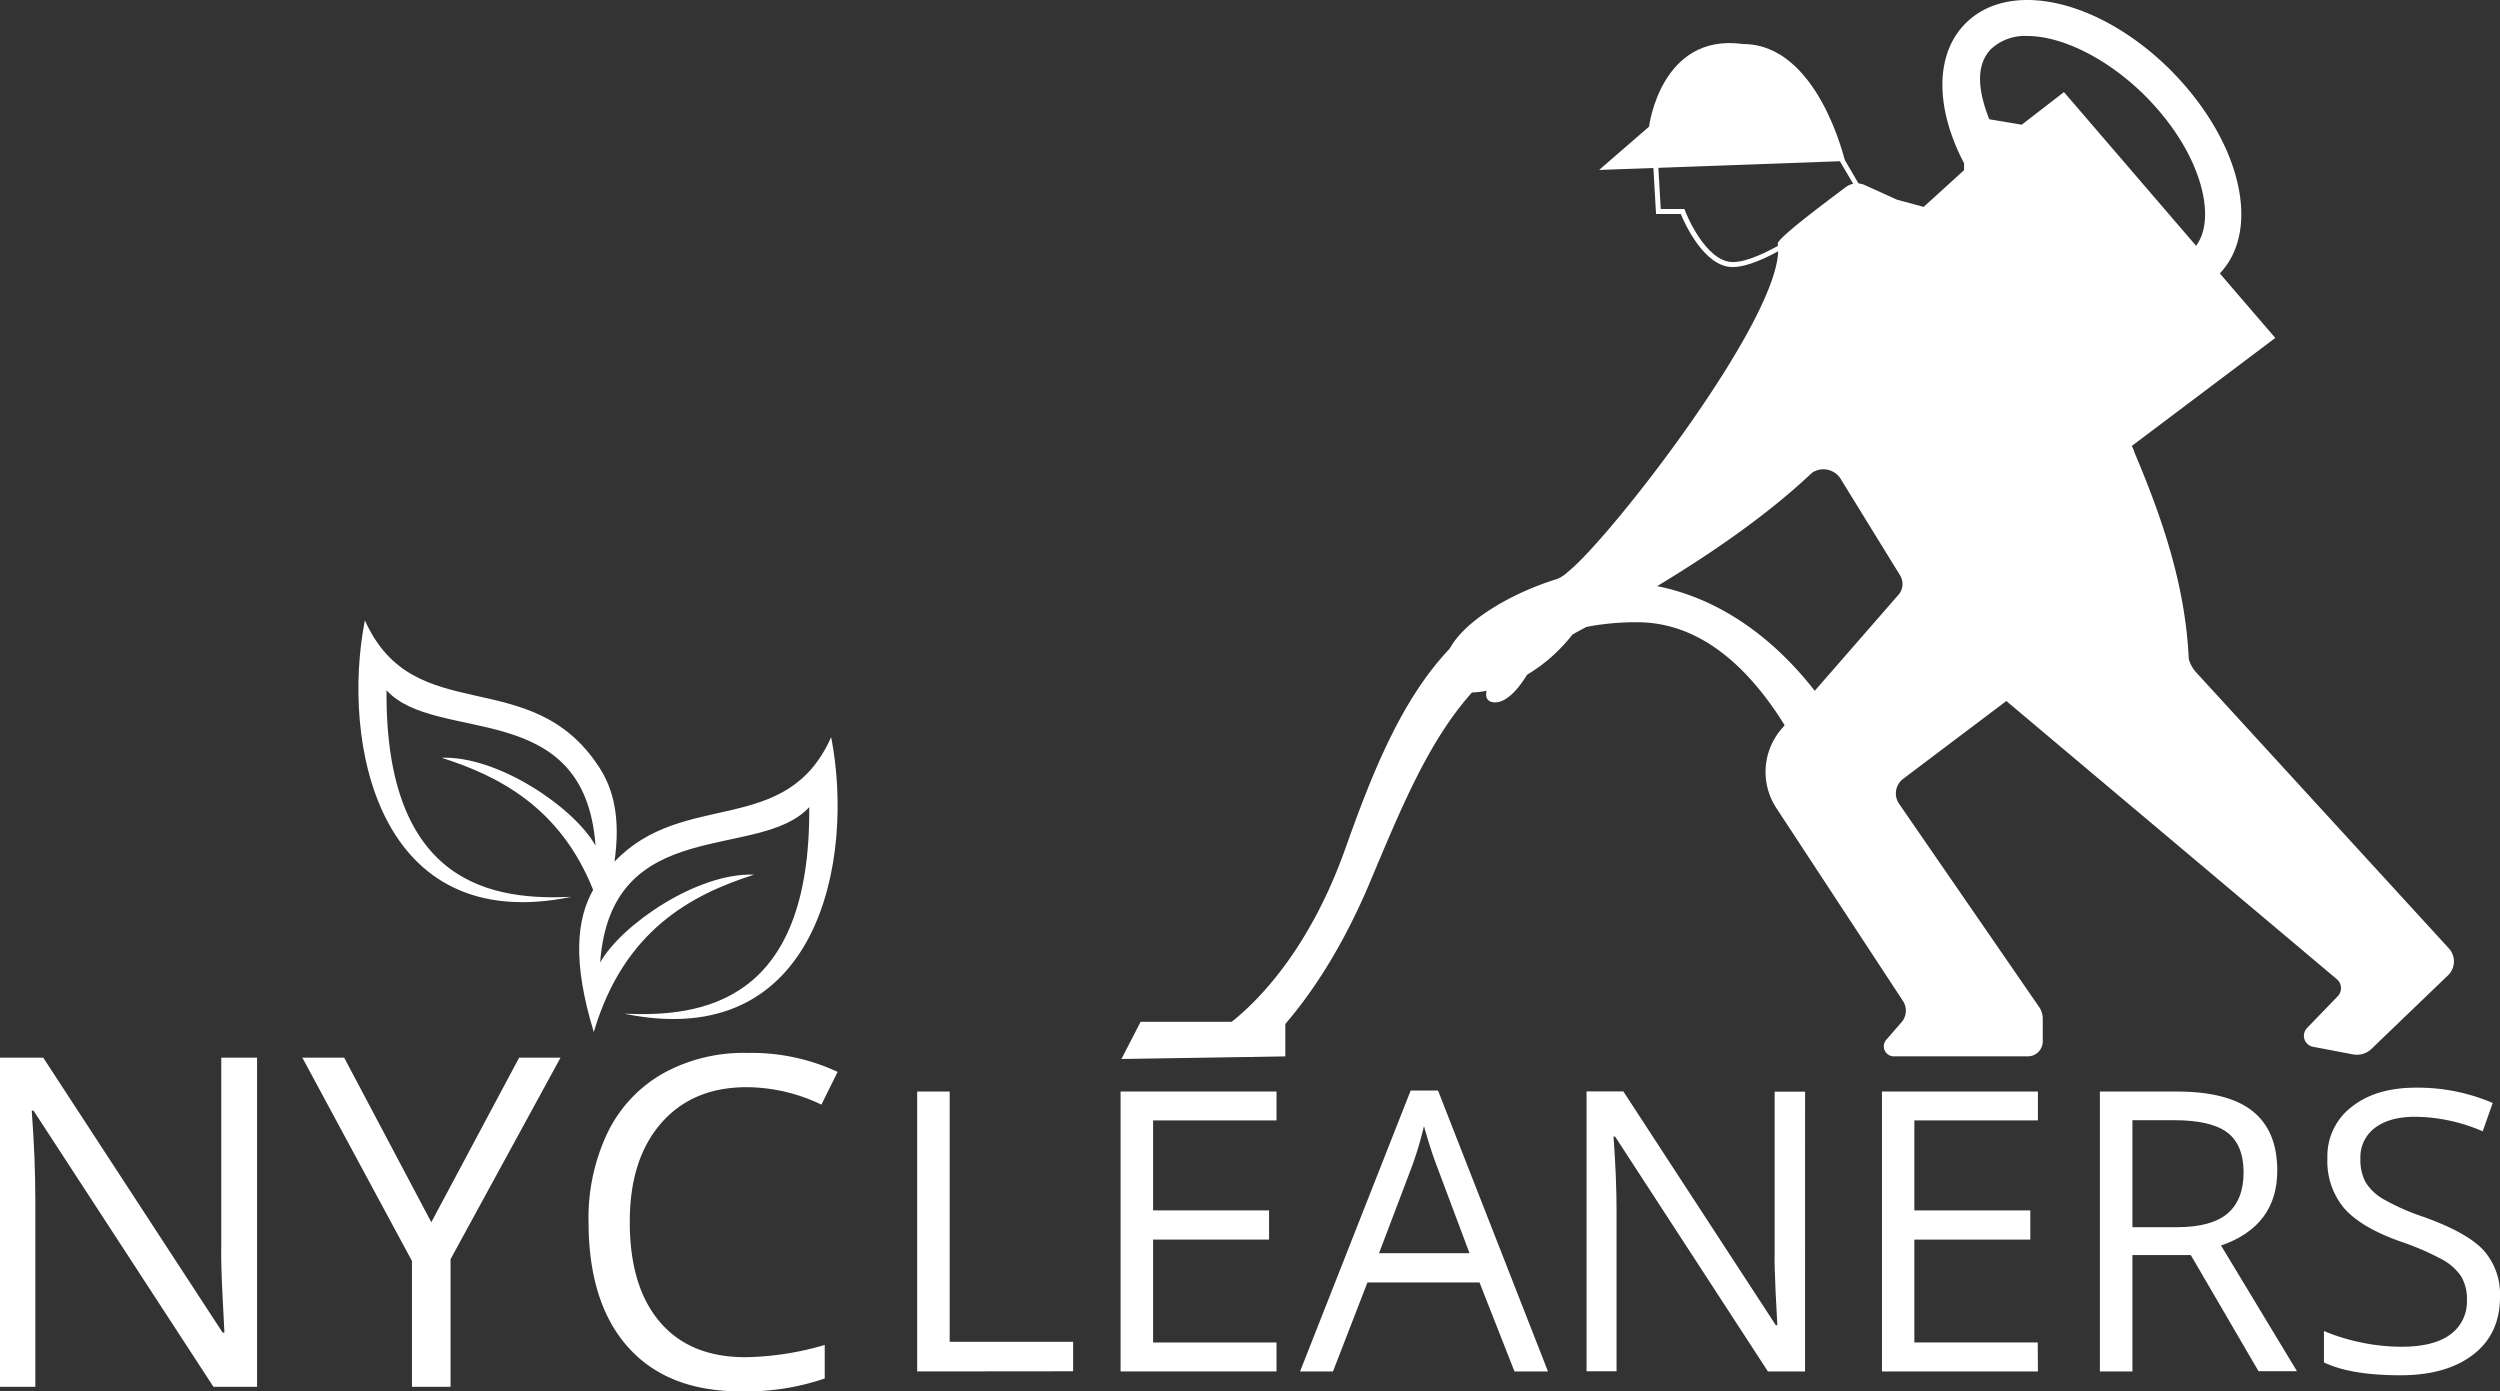
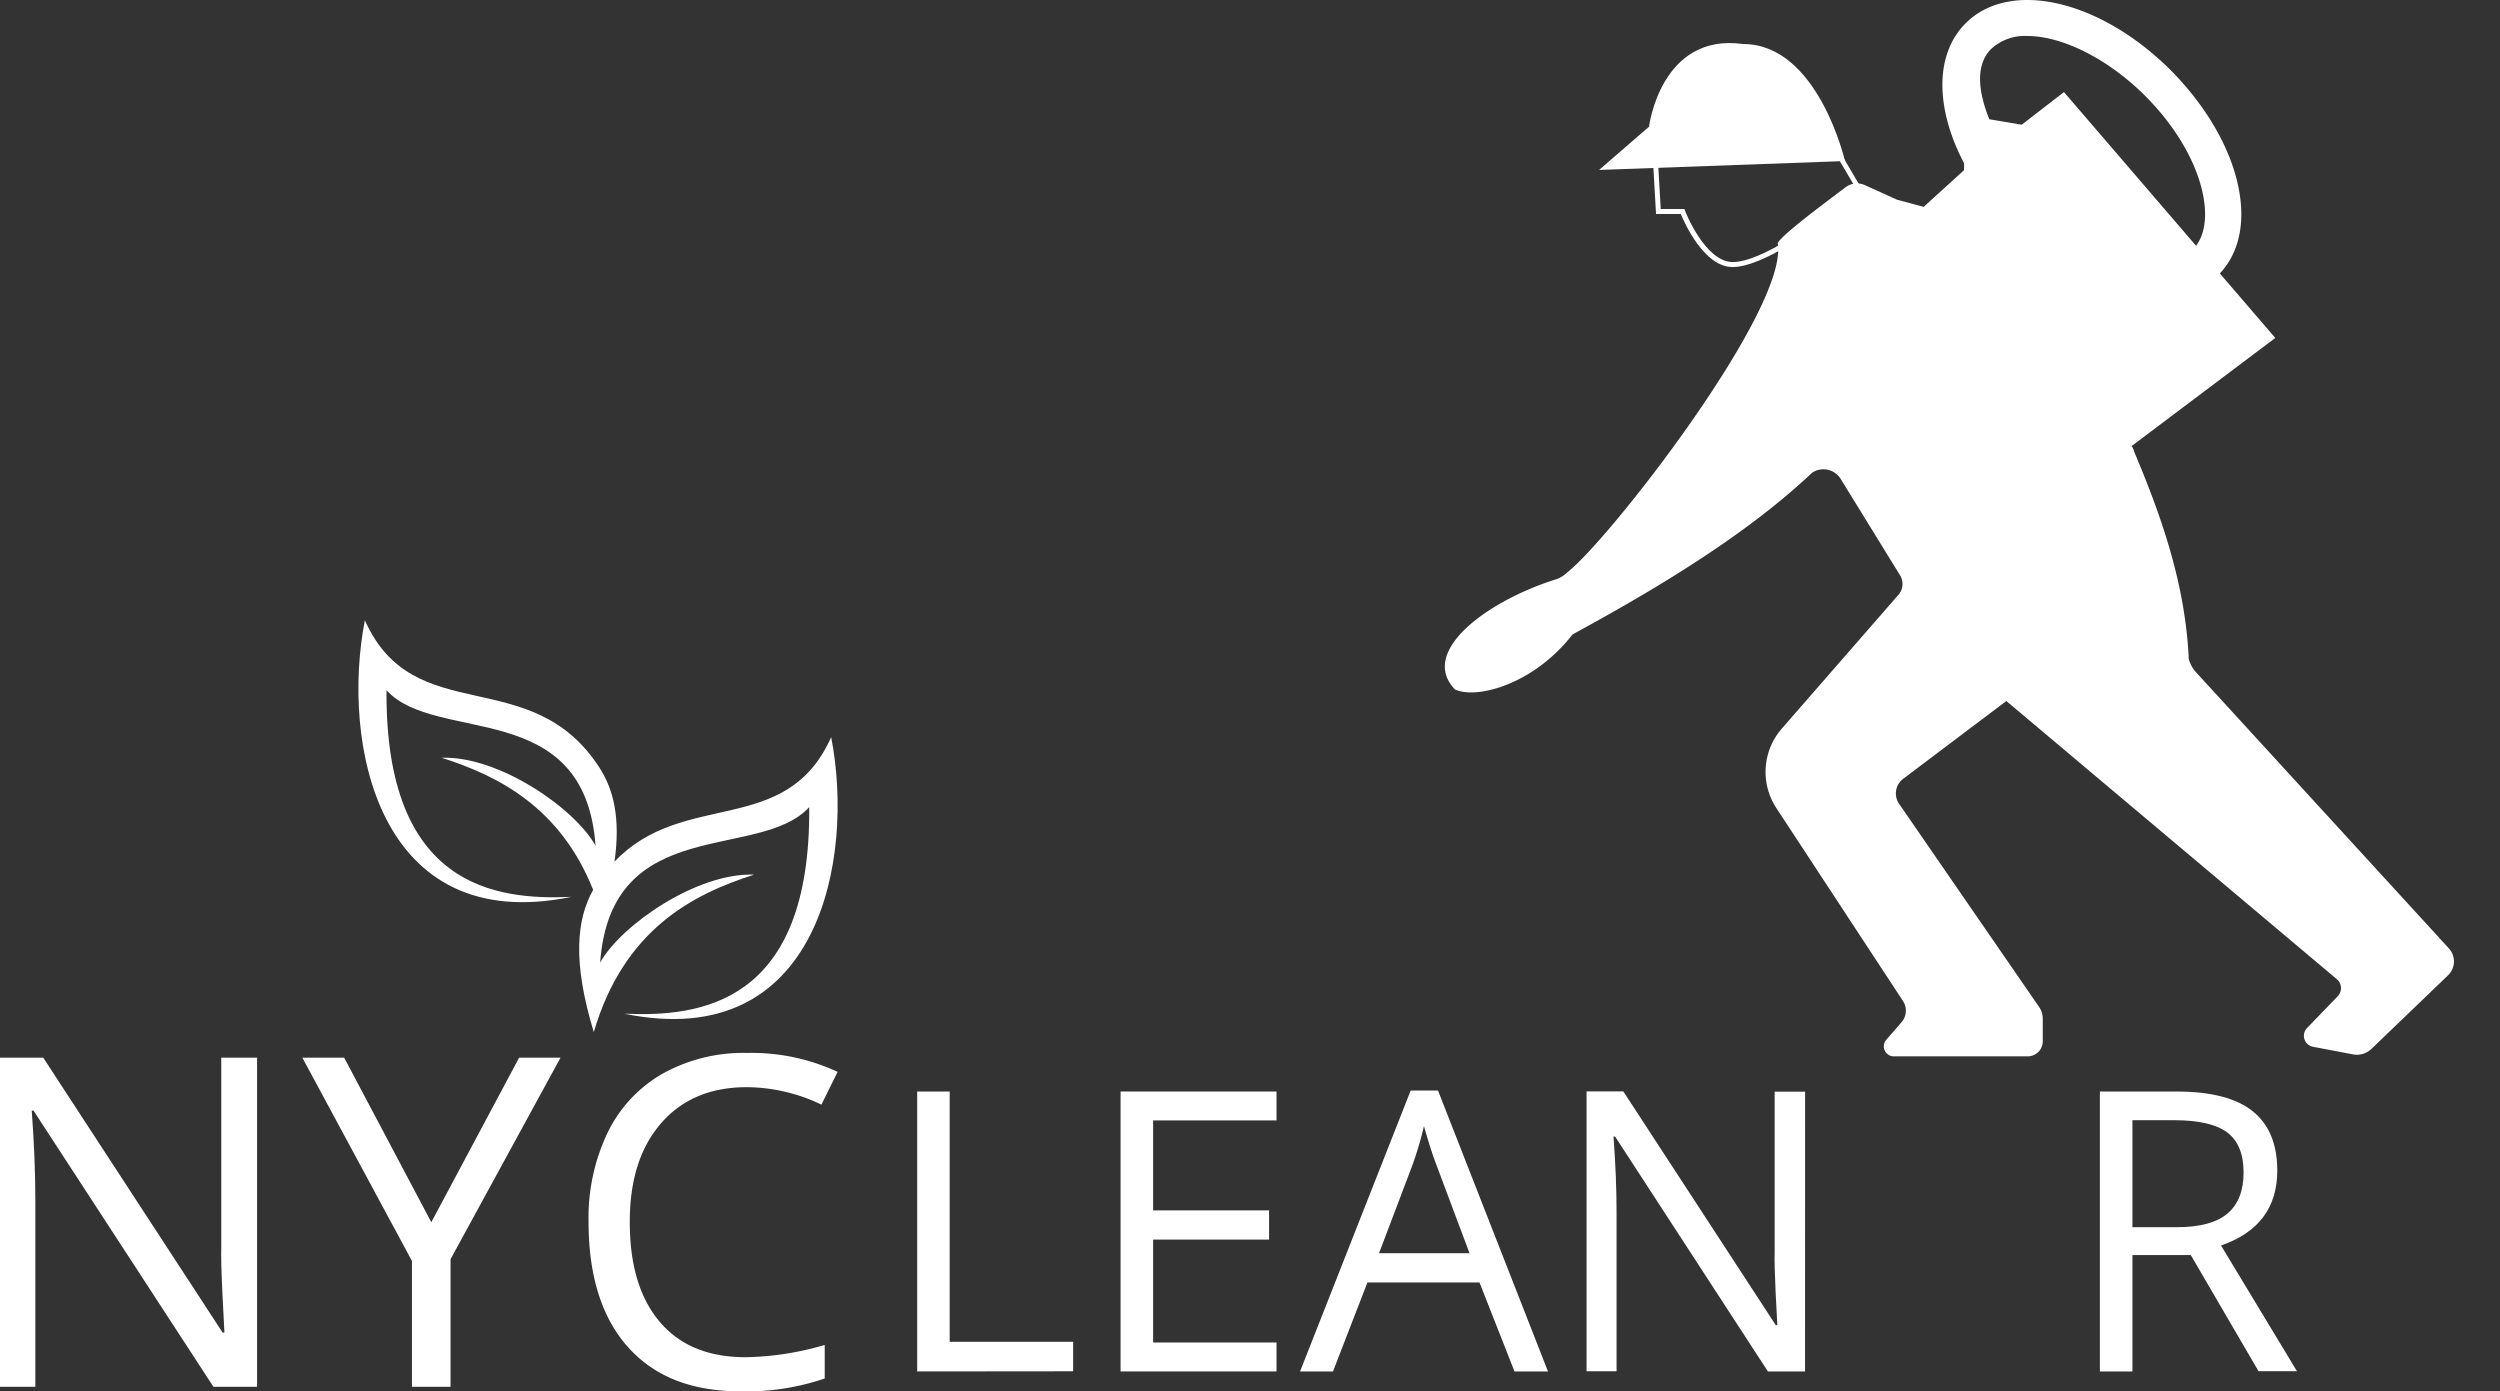
<svg xmlns="http://www.w3.org/2000/svg" width="500.17" height="278.36" viewBox="0 0 500.17 278.36">
  <rect x="0" y="0" width="500.17" height="278.36" fill="#333333" stroke="none" />
  <defs>
    <style>.cls-1{fill:#fff;}</style>
  </defs>
  <title>cropped-logo-white-02</title>
  <g id="Layer_1" data-name="Layer 1">
    <path class="cls-1" d="M346.64,53.43c-5.68,0-9.61-8.78-10.37-10.62h-4.95l-.77-13.4,31-10.26L372.59,38l-8.84,7.14C363.29,45.47,352.68,53.43,346.64,53.43ZM332.26,41.81H337l.12.32c0,.1,4,10.3,9.57,10.3,5.71,0,16.39-8,16.5-8.1l8.15-6.59L361.06,20.35l-29.47,9.77Z" />
    <path class="cls-1" d="M447.42,35.65c-1.94-7.39-6.6-15-13.1-21.57C420.16-.06,402.13-4.21,393.26,4.66c-6.29,6.29-6,17.19-.31,28a54.68,54.68,0,0,0,9.73,13c9.14,9.13,19.87,14.1,28.72,14.1,4.89,0,9.19-1.51,12.35-4.66.13-.14.27-.28.4-.43C448.31,50.24,449.48,43.49,447.42,35.65ZM438.63,50c-5.8,5.82-21.71,3-30.83-9.42A79.76,79.76,0,0,1,398,23.88c-2.36-5.92-2.71-11,.38-14.1a9.92,9.92,0,0,1,7.23-2.58c6.82,0,16,4.41,23.59,12,5.61,5.63,9.6,12.12,11.22,18.3.77,2.93,1.57,8.14-1.06,11.68A6.37,6.37,0,0,1,438.63,50Z" />
    <path class="cls-1" d="M319.93,34l49.19-1.78S363.74,8.81,348.75,8.81c-16.52-2.3-18.83,16.53-18.83,16.53Z" />
    <path class="cls-1" d="M355.67,48.78c-.17-1.07,9.52-8.26,13.56-11.31a3.8,3.8,0,0,1,3.88-.43l6.39,2.9,7.93,2.15a4.13,4.13,0,0,1,2.13,1.39l36.61,45.3a4.54,4.54,0,0,1,.84,1.67c5.56,13.15,10.22,26.64,10.89,41.36a6.38,6.38,0,0,0,1.46,2.69l50.58,55.24a3.86,3.86,0,0,1-.17,5.39l-15.33,14.73a4.19,4.19,0,0,1-3.67,1.09l-8-1.52a2.24,2.24,0,0,1-1.2-3.76l6.13-6.35a2.34,2.34,0,0,0-.18-3.42L401.4,140.25l-20.64,15.57a3.66,3.66,0,0,0-.81,5l28,40.63a4.12,4.12,0,0,1,.74,2.35v4.54a3,3,0,0,1-3,3H378.83a2,2,0,0,1-1.49-3.26l3.09-3.56a3.53,3.53,0,0,0,.29-4.26l-25.33-38.59a13.19,13.19,0,0,1,1.09-15.9L379.82,119a3.3,3.3,0,0,0,.32-3.9L368.27,95.83a4.06,4.06,0,0,0-5.74-1.24c-12.29,11.6-28.92,22-47.3,32a5.45,5.45,0,0,1-.62.35c-7.86,10.08-19.26,13-23.51,11-7.38-7.63,6.68-17.88,20.48-22.12a6.55,6.55,0,0,0,2-1.32C322.13,107.81,357.76,61.86,355.67,48.78Z" />
    <polygon class="cls-1" points="381.8 44.17 392.95 34.04 392.95 23.03 404.48 24.95 412.93 18.42 455.21 67.61 421 93.36 381.8 44.17" />
    <path class="cls-1" d="M51.43,277.45H42.7l-36-55.26H6.35q.72,9.74.72,17.84v37.42H0V211.61H8.65l35.89,55h.36c-.06-.82-.19-3.42-.4-7.82s-.29-7.54-.23-9.43V211.61h7.16Z" />
    <path class="cls-1" d="M86.29,244.53l17.57-32.92h8.28l-22,40.31v25.53H82.42V252.28L60.49,211.61h8.37Z" />
    <path class="cls-1" d="M149.39,217.51q-10.86,0-17.14,7.23T126,244.53q0,12.93,6.06,20t17.27,7A59.06,59.06,0,0,0,165,269.08v6.71a48.48,48.48,0,0,1-16.89,2.57q-14.55,0-22.45-8.83t-7.91-25.09a39.54,39.54,0,0,1,3.81-17.83,27.29,27.29,0,0,1,11-11.8,33.2,33.2,0,0,1,16.91-4.15,40.72,40.72,0,0,1,18.11,3.79L164.34,221A34.91,34.91,0,0,0,149.39,217.51Z" />
    <path class="cls-1" d="M183.5,274.38v-56H190v50.07H214.7v5.9Z" />
    <path class="cls-1" d="M255.39,274.38h-31.2v-56h31.2v5.78H230.7v18h23.2V248H230.7v20.59h24.69Z" />
    <path class="cls-1" d="M303,274.38l-7-17.8H273.58l-6.89,17.8H260.1l22.13-56.2h5.47l22,56.2Zm-9-23.66-6.5-17.34c-.85-2.19-1.71-4.89-2.61-8.08a71.16,71.16,0,0,1-2.41,8.08l-6.58,17.34Z" />
    <path class="cls-1" d="M361.13,274.38H353.7l-30.58-47h-.31q.62,8.26.61,15.16v31.81h-6v-56h7.35l30.51,46.78h.31q-.07-1-.35-6.64c-.17-3.74-.24-6.41-.19-8V218.41h6.09Z" />
-     <path class="cls-1" d="M407.72,274.38h-31.2v-56h31.2v5.78H383v18h23.2V248H383v20.59h24.69Z" />
    <path class="cls-1" d="M426.63,251.1v23.28h-6.51v-56h15.35q10.3,0,15.22,3.94t4.92,11.87q0,11.1-11.25,15l15.19,25.15h-7.69L438.31,251.1Zm0-5.58h8.92q6.88,0,10.11-2.74c2.14-1.83,3.21-4.56,3.21-8.21s-1.09-6.37-3.27-8-5.69-2.45-10.51-2.45h-8.46Z" />
-     <path class="cls-1" d="M500.17,259.49c0,4.92-1.79,8.77-5.36,11.52s-8.42,4.14-14.55,4.14q-9.94,0-15.31-2.57V266.3a40.35,40.35,0,0,0,7.5,2.3,39.65,39.65,0,0,0,8,.84q6.51,0,9.8-2.47a8.08,8.08,0,0,0,3.3-6.87,8.82,8.82,0,0,0-1.17-4.77,10.94,10.94,0,0,0-3.91-3.42,54.49,54.49,0,0,0-8.32-3.56q-7.81-2.79-11.16-6.62a14.62,14.62,0,0,1-3.35-10,12.41,12.41,0,0,1,4.86-10.29q4.86-3.84,12.86-3.83a37.91,37.91,0,0,1,15.35,3.06l-2,5.67a34.73,34.73,0,0,0-13.48-2.91q-5.17,0-8.08,2.22a7.31,7.31,0,0,0-2.91,6.16,9.51,9.51,0,0,0,1.07,4.77A10.15,10.15,0,0,0,477,240a44.69,44.69,0,0,0,7.79,3.43q8.81,3.14,12.12,6.74A13.24,13.24,0,0,1,500.17,259.49Z" />
-     <path class="cls-1" d="M372.08,183.68s-4.45-21.48-15-38.54c-7-11.29-16.68-20.65-29.54-20.65a52.82,52.82,0,0,0-10.09.92,39.63,39.63,0,0,0-16.11,6.89c-.63.46-1.24.94-1.83,1.41a46.71,46.71,0,0,0-5,4.82c-8.76,9.74-14.34,23.52-20.37,37.84-5.68,13.56-12,22.68-16.92,28.41a59,59,0,0,1-6.61,6.68l-2.89,0-3.94-5.15a23.14,23.14,0,0,0,2.69-1.92c4.89-3.87,15.39-14.08,22.68-34.59,5.44-15.33,11.34-30.11,21.09-40.23,7.76-8.09,18-13.19,32.33-13.19a45.73,45.73,0,0,1,9,.89c14.83,3,25.26,12.91,31.51,20.95a64.09,64.09,0,0,1,7.14,11.21Z" />
-     <path class="cls-1" d="M306.91,132.44s-3.88,8.44-8.06,8.07,1.59-8.22,1.59-8.22Z" />
-     <polygon class="cls-1" points="257.15 204.43 257.15 211.35 250.54 211.46 247.65 211.5 224.36 211.87 228.2 204.43 257.15 204.43" />
    <path class="cls-1" d="M166.29,147.48c-9,20.19-29.47,10.33-43.35,24.91,1.24-8.7-.2-14.47-3-18.79C106.29,132.39,82.8,146.12,73,124.1c-4.76,24.33,2.44,63.35,41.33,55.33-15.15.69-37.3-1.9-37-41.33,9.92,10.88,39.65,1.18,41.82,31.09-4.26-7.61-19.48-18-30.81-17.59,11.41,3.64,23.72,9.89,30.33,26.43-3.29,5.86-4.19,14.3.13,28.45,6-20.39,19.58-27.51,32.09-31.49-11.33-.46-26.56,10-30.82,17.58,2.18-29.91,31.91-20.21,41.83-31.09.32,39.43-21.83,42-37,41.33C163.85,210.83,171.05,171.81,166.29,147.48Z" />
  </g>
</svg>